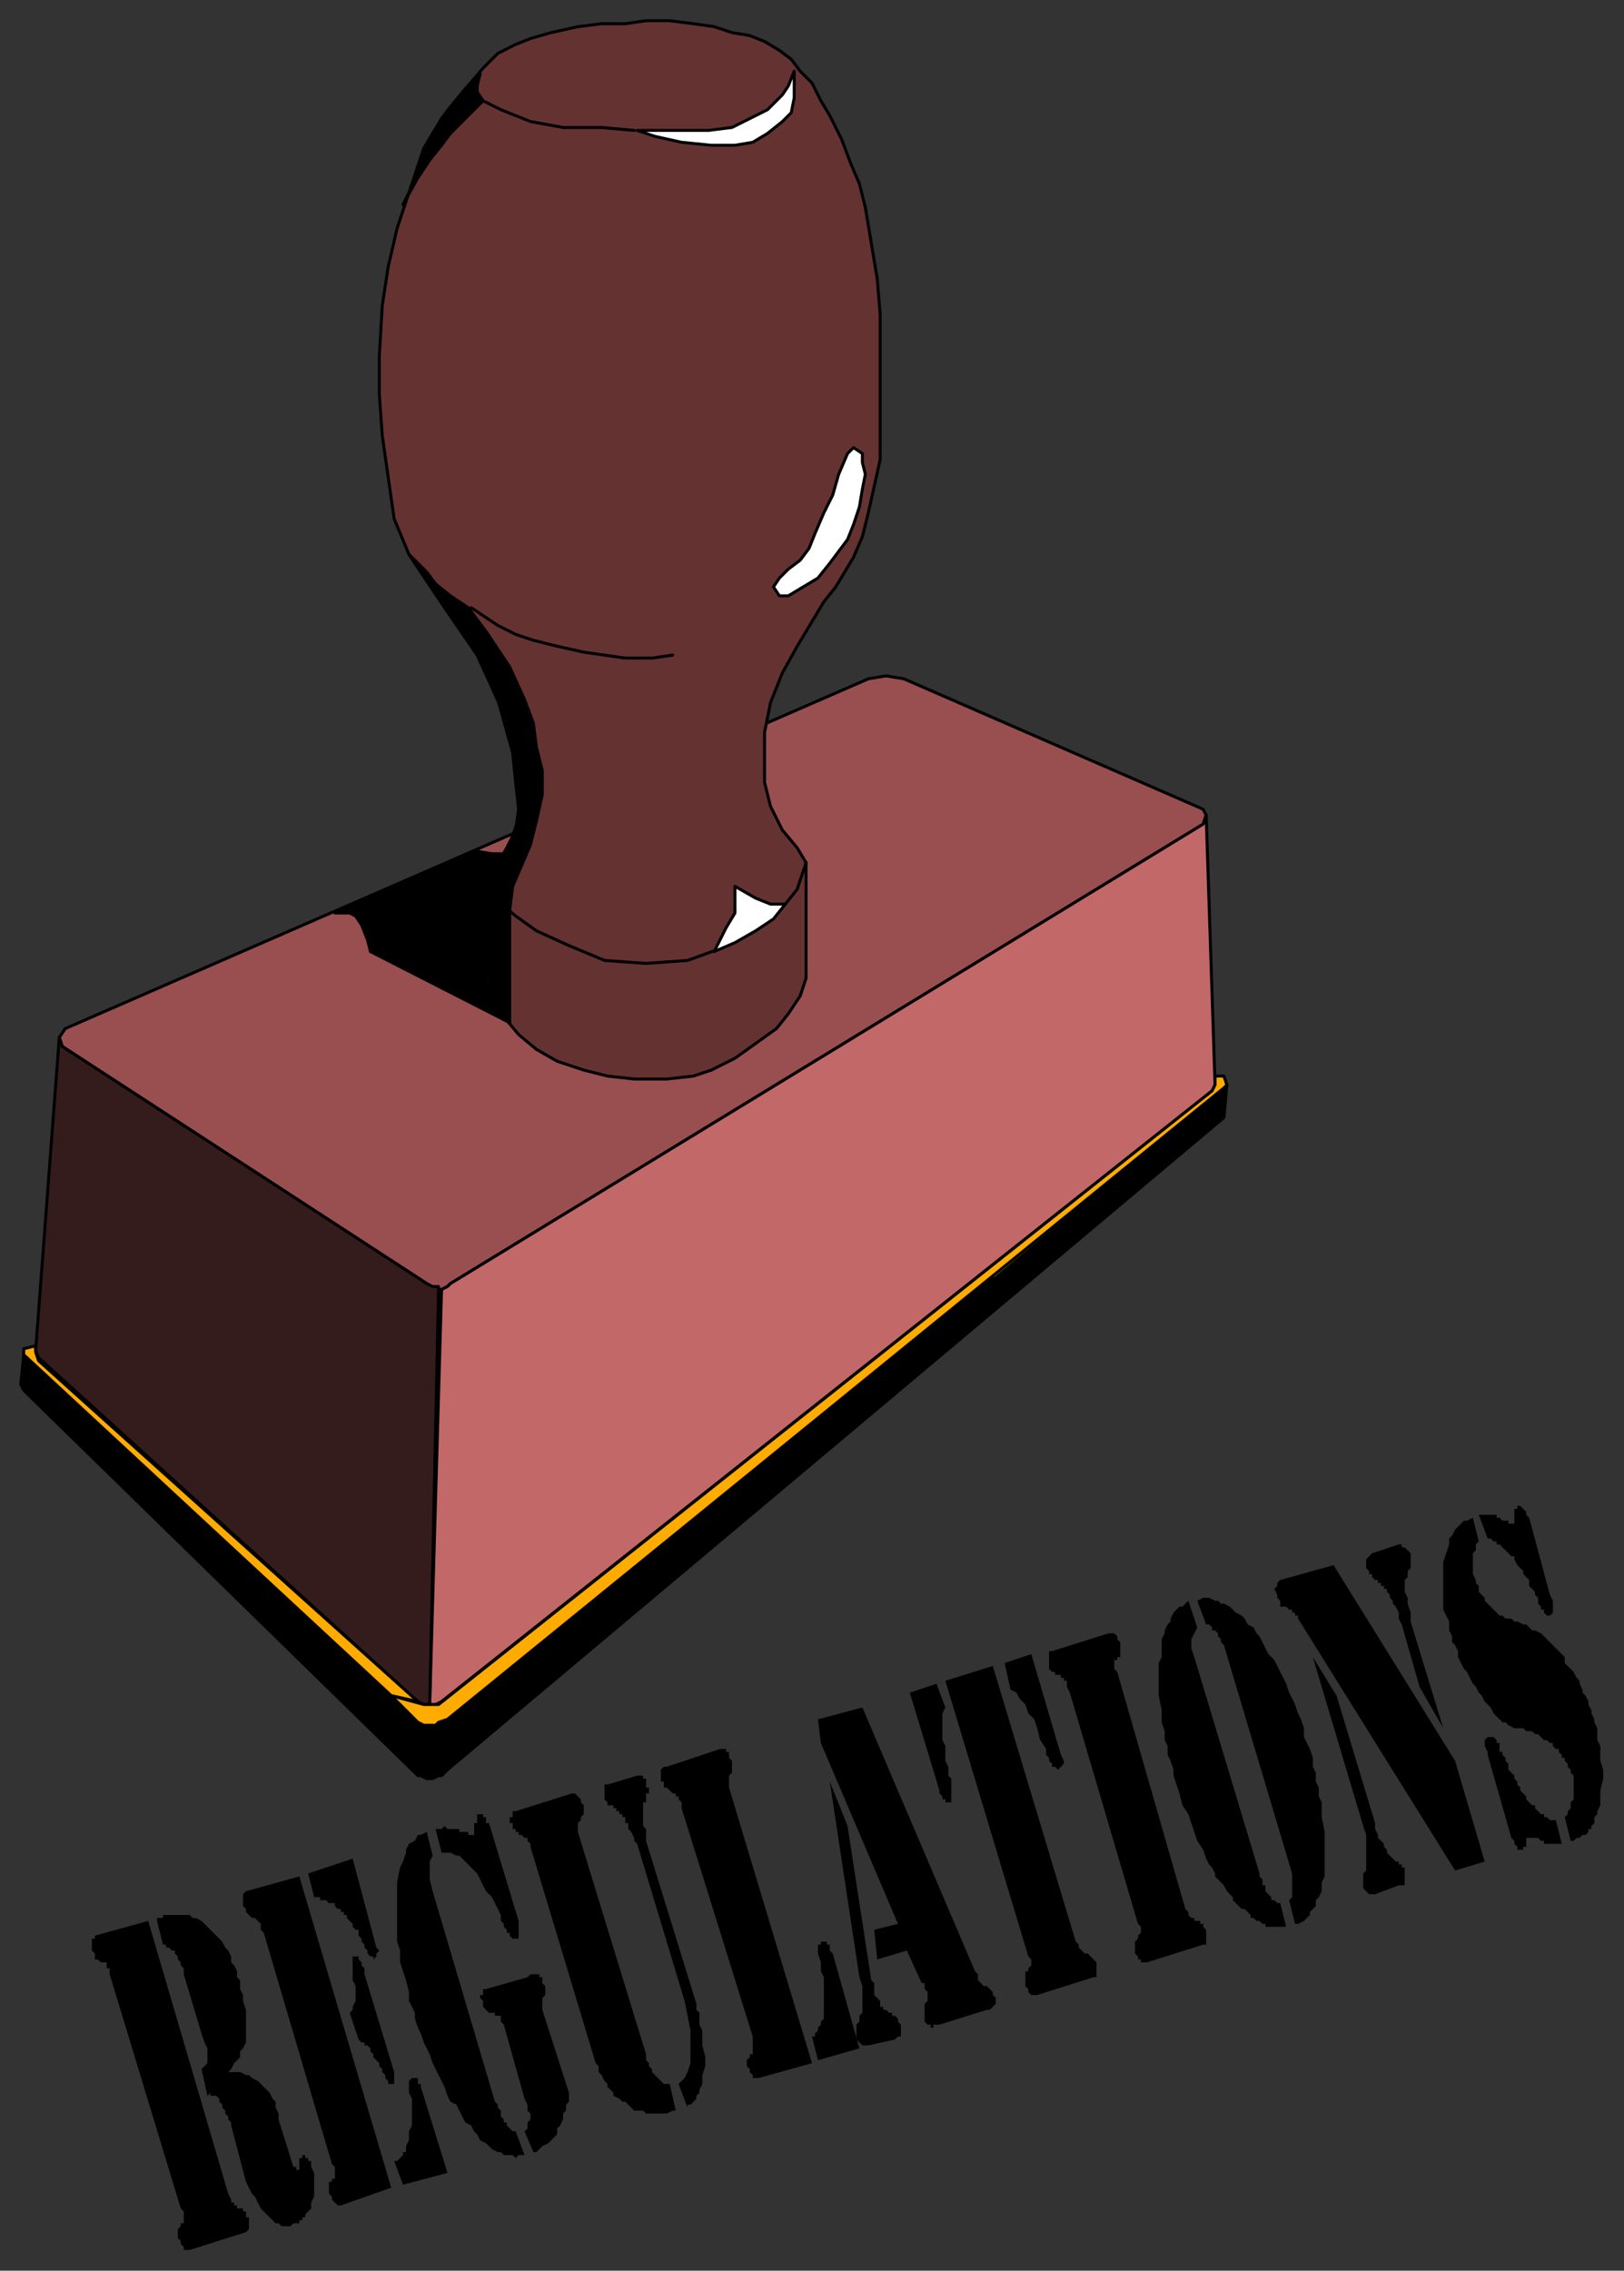
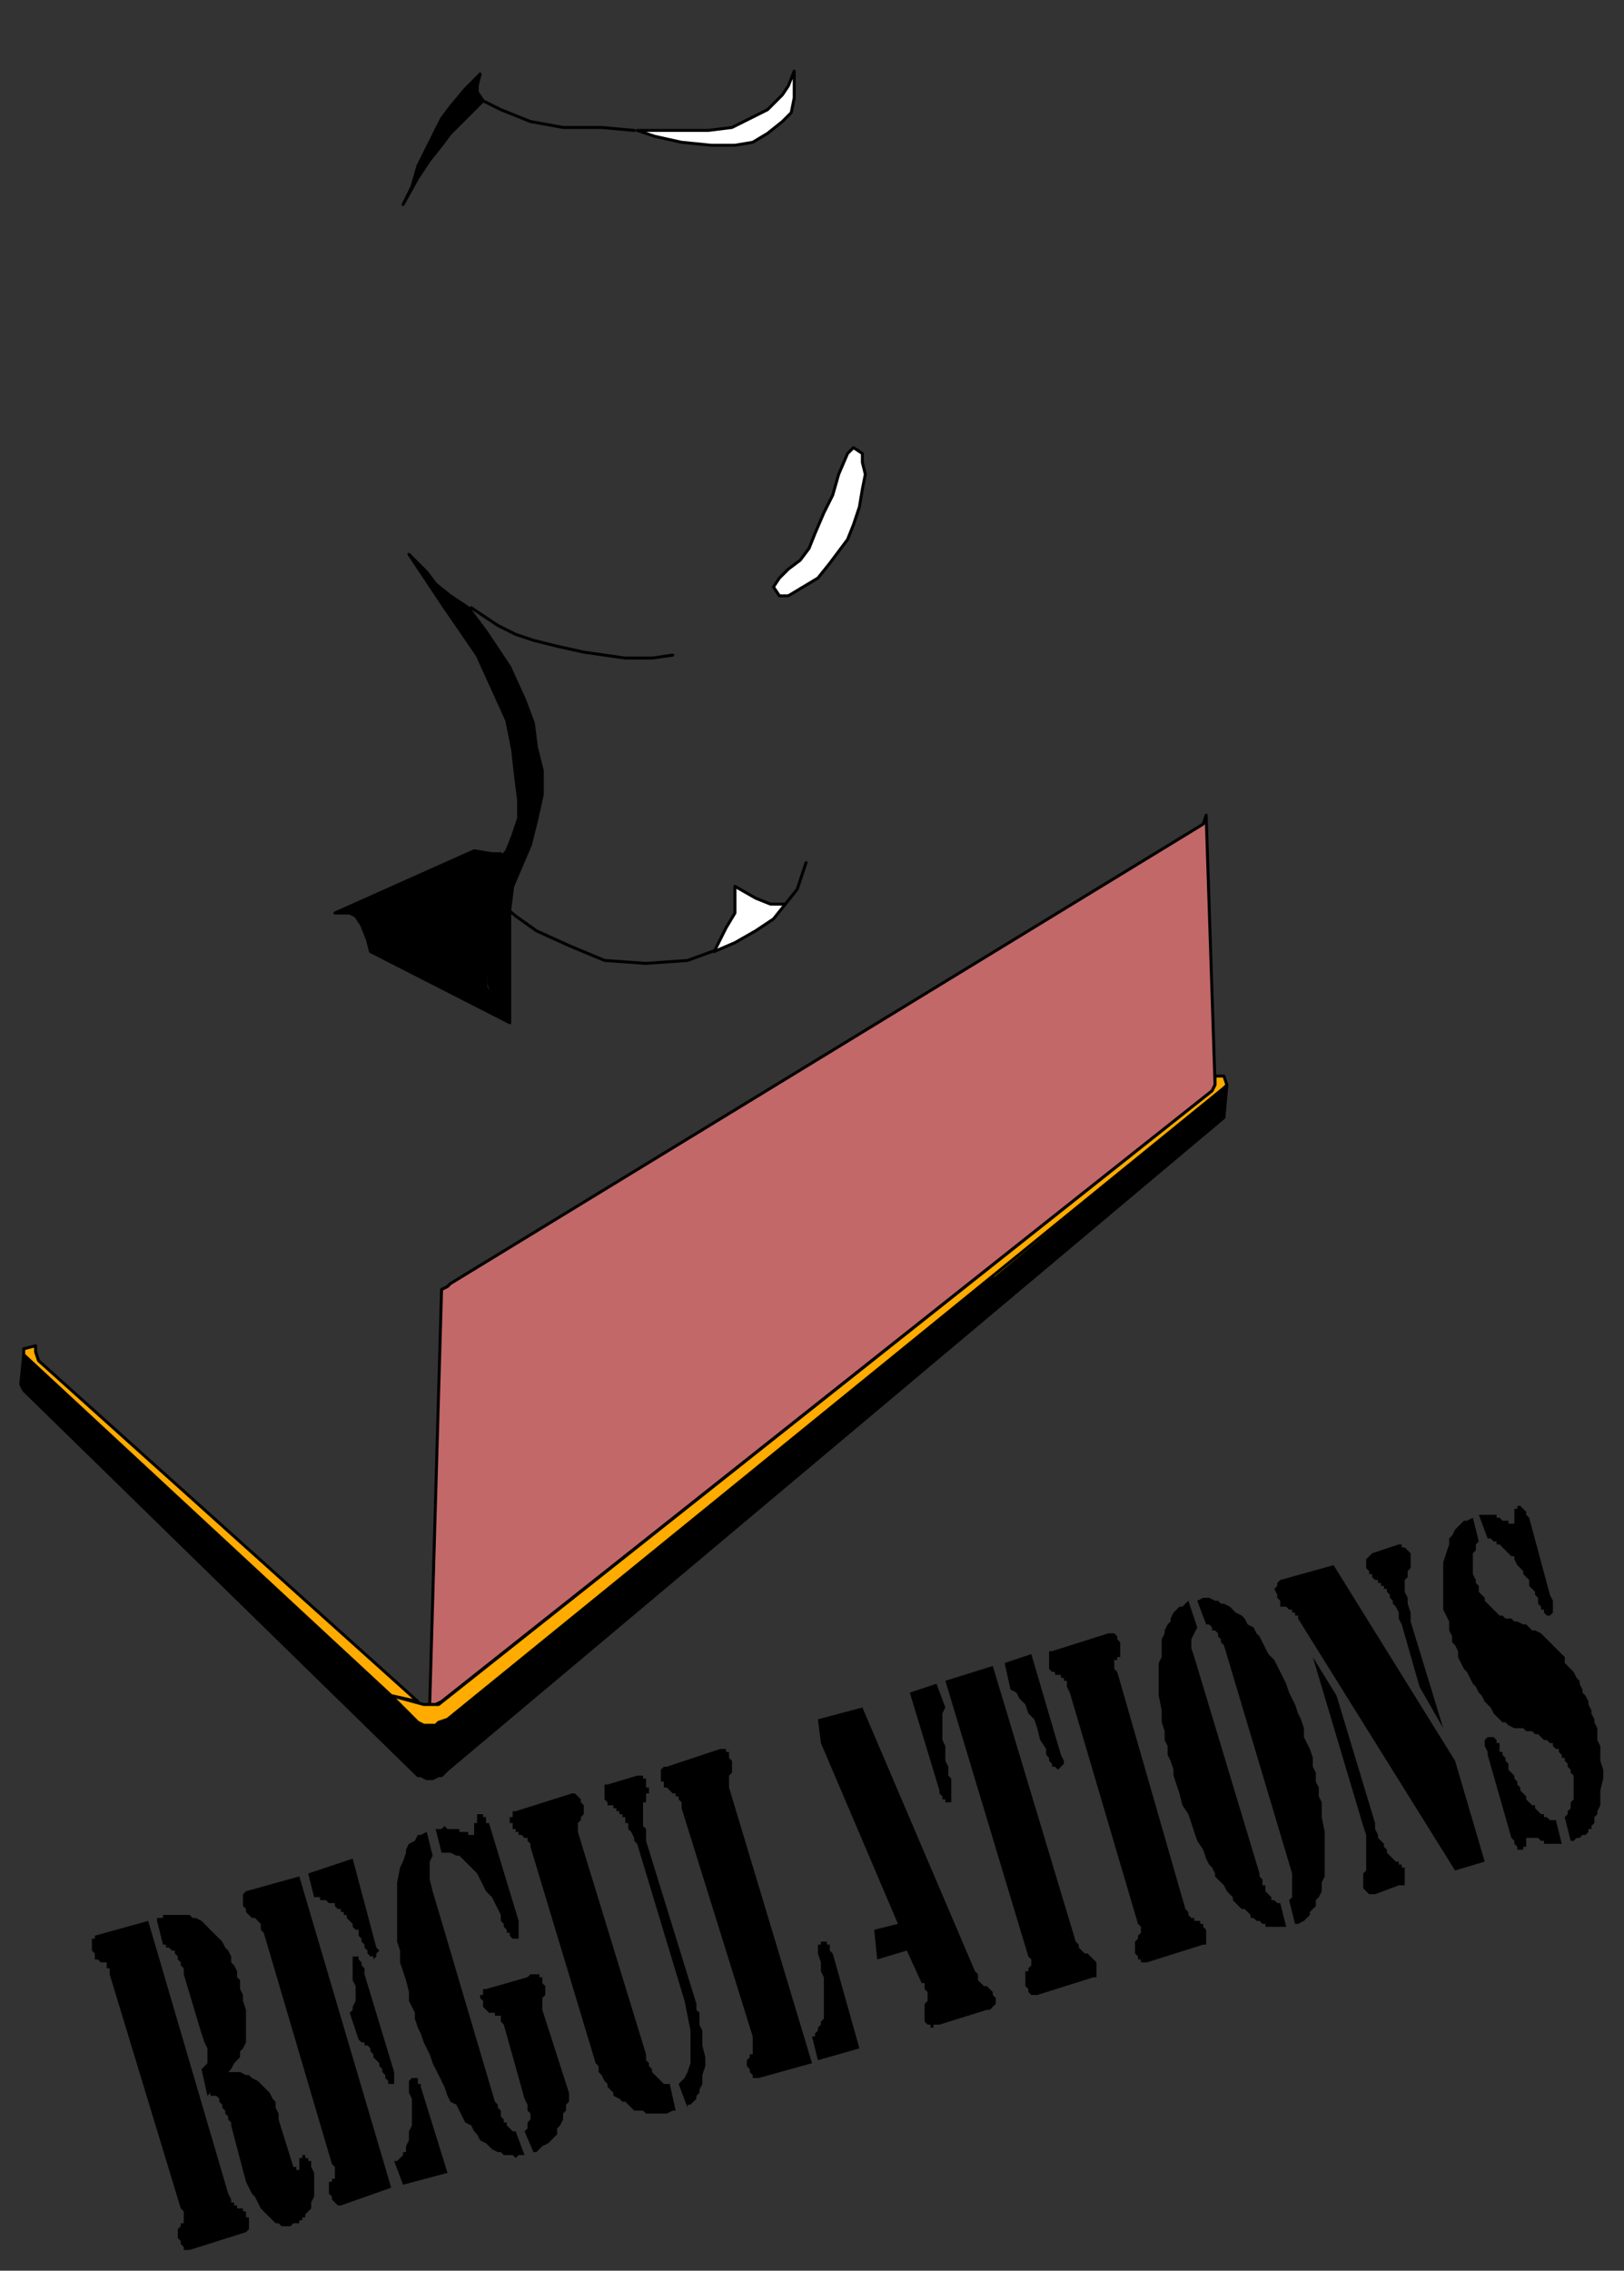
<svg xmlns="http://www.w3.org/2000/svg" fill-rule="evenodd" height="766" preserveAspectRatio="none" stroke-linecap="round" width="548">
  <rect width="100%" height="100%" fill="#333333" stroke="none" />
  <style>.brush0{fill:#fff}.pen0{stroke:#000;stroke-width:1;stroke-linejoin:round}.brush5{fill:#000}.brush6{fill:#ffab00}.pen1{stroke:none}</style>
-   <path class="pen0" style="fill:#994f4f" d="m293 229 6-1 6 1 101 44 1 2-1 3-254 155-1 1-2 1h-2l-3-2-123-80-1-3 2-3 271-118z" />
-   <path class="pen0" style="fill:#653232" d="m174 264-1-10-5-18-5-13-8-12-11-15-6-9-5-12-2-14-2-14-1-14v-13l1-17 2-13 3-13 4-12 5-15 6-10 8-10 6-7 5-5 6-3 5-2 7-2 9-2 8-1h8l7-1h8l8 1 7 1 6 2 6 1 5 2 5 3 4 3 3 4 4 4 3 6 3 5 4 8 3 8 3 7 2 8 2 12 2 12 1 12v49l-2 9-2 9-2 8-3 7-3 5-3 5-4 5-9 15-5 9-4 10-2 10v17l2 8 4 8 5 6 3 5v39l-2 6-4 6-4 5-7 5-7 5-8 4-6 2-9 1h-11l-9-1-8-2-9-3-7-4-6-5-5-6-4-7-2-4v-36l4-5 3-5 3-6 1-7-1-9z" />
  <path class="pen0" style="fill:#c26868" d="m149 435 2-1 1-1 254-155 1-3 3 91-1 2-260 206-2 1h-2l4-140z" />
-   <path class="pen0" style="fill:#351c1c" d="m20 350 1 3 123 80 2 1h2l-3 141h-2l-2-1L13 458l-1-2 8-106z" />
  <path class="pen0 brush5" d="m142 599 1-17-2-1L8 457l-1 10 1 2 132 129 1 1h1z" />
  <path class="pen0 brush5" d="m142 599 2 1h2l2-1h1l2-2 262-220 1-11-1 1-262 213-3 1-1 1h-4l-1 17z" />
  <path class="pen0 brush6" d="m326 436 85-67-30 25-45 37-10 5z" />
  <path class="pen0 brush6" d="m413 363 1 3-1 1-262 213-3 1-1 1h-4l-2-1-9-9 11 3h5l261-207 1-2v-3h3z" />
  <path class="pen0 brush6" d="M132 572 8 457v-2l4-1v2l1 3 128 115-9-2z" />
  <path class="pen0 brush0" d="m268 24-2 5-2 3-5 5-6 3-6 3-8 1h-24l6 2 9 2 10 1h8l6-1 5-3 5-4 3-3 1-5v-9z" />
  <path class="pen0" fill="none" d="m214 44-11-1h-13l-11-2-10-4-6-3-2-3v-3l1-3" />
  <path class="pen0 brush0" d="m288 151-2 2-3 7-2 7-3 6-3 7-2 5-3 4-4 3-3 3-2 3 2 3h3l5-3 5-3 4-5 3-4 3-4 2-5 2-6 1-6 1-5-1-4v-3l-3-2z" />
  <path class="pen0" fill="none" d="m227 221-7 1h-9l-7-1-7-1-9-2-8-2-6-2-6-3-9-6m5 92 4 7 6 5 7 5 11 5 12 5 14 1 14-1 11-4 10-5 7-5 5-5 4-5 3-9" />
  <path class="pen0 brush0" d="M265 305h-5l-5-2-7-4v9l-3 5-4 8 7-3 7-4 6-4 4-5z" />
  <path class="pen0 brush5" d="m179 285-3 7-3 7-1 8-4-4-4-7 2-3 5-6 2-5 2-6v-6l-1-8-1-9-2-10-5-11-5-11-11-16-6-9-6-9 6 6 3 4 5 4 6 4 6 8 8 12 5 11 3 8 1 8 2 8v8l-2 9-2 8z" />
  <path class="pen0 brush5" d="m160 287 6 1h3l-2 4-3 4v37l4 7 4 5-47-24-1-4-2-5-2-3-2-1h-5l47-21z" />
  <path class="pen0 brush5" d="m165 332 1 3 3 5 3 5v-37l-4-4-4-7 1 35zM152 36l-3 4-4 8-4 8-2 7-3 6 5-9 4-6 4-5 3-4 4-4 4-4 3-3-2-2v-3l1-4-5 5-5 6z" />
  <path class="pen1 brush5" d="m497 512 2 8-1 1v2l-1 1v7l1 2v1l1 1v2l1 1 1 1v1l1 1 1 1 1 1 1 1 1 1h1l1 1h2l1 1h1l2 1h1l1 1 1 1h1l2 1 1 1 1 1 1 1 1 1 1 1 1 1 1 1 1 1v2l1 1 1 1 1 1 1 2 1 1v1l1 2v1l1 1 1 2v1l1 2v1l1 2v1l1 2v4l1 2v5l1 3v3l-1 4v5l-1 2v1l-1 1v2l-1 1v1h-1v1l-1 1h-1l-1 1h-1l-1 1h-1l-2-8 1-1v-1l1-1v-2l1-1v-8l-1-1v-1l-1-1v-1l-1-1v-1h-1v-1l-1-1v-1h-1l-1-1v-1h-1l-1-1h-1l-1-1-1-1h-1l-1-1h-2l-1-1h-3l-2-1-1-1h-1l-1-1-1-1-1-1-1-2-1-1-1-1-1-2-1-1-1-2-1-1-1-2-1-2-1-1-1-2-1-2v-2l-1-2-1-1v-2l-1-2v-3l-1-2-1-2v-16l1-3 1-3v-2l1-1 1-2 1-1 1-1 1-1h1l2-1zm28 102 2 8h-6v-1h-1l-1-1h-4v3h-1v1h-2v-1l-1-1v-1l-1-1-8-28v-1l-1-2v-2l1-1h2l1 1v1h1v3h1v1l1 1v1l1 1v2l1 1 1 1v1l1 1v1l1 1v1l1 1 1 1v1l1 1 1 1h1v1l1 1 1 1h1v1h1l1 1h2zm-26-103h6v1h1l1 1h2v1h2v-5h1v-1h1l1 1 1 1v1l1 1 7 26 1 2v4l-1 1h-1l-1-1v-1h-1v-1l-1-1v-2l-1-1v-1l-1-1-1-1v-2l-1-1-1-1v-1l-1-1-1-1-1-2v-1h-1l-1-1-1-1-1-1-1-1h-1v-1h-1l-1-1h-1l-3-8zm-8 120-53-85v-1h-1v-1h-1v-1h-1l-1-1h-2v-2l-1-1v-1l-1-2 1-1v-1l1-1 18-5 41 66 10 34-10 3zm-4-48-8-14-6-21-1-2v-2l-1-2-1-1v-1l-1-1v-1l-1-1v-1h-1v-1h-1v-1h-1v-1h-1l-1-1v-1h-1v-1l-1-1v-3l1-1 1-1 9-3h1v1h1l1 1 1 1v5l-1 1v2l-1 1v4l1 2v2l1 3v3l11 36zm-44-24 8 13 13 43v2l1 2v1l1 1 1 1v1l1 1v1l1 1 1 1 1 1h1v1h1v1h1v6h-2l-8 3h-2l-1-1-1-1v-5l1-1v-12l-1-3-17-57zm-42-19 3 9-1 2-1 2v3l1 3 22 73v1l1 1v2h1v2l1 1 1 1v1h1l1 1h1l2 8h-7v-1h-1l-1-1h-1l-1-1h-1v-1l-1-1-1-1h-1l-1-1-1-1-1-1v-1l-1-1-1-1-1-2-1-1-1-1-1-1v-1l-1-2-1-1-1-2-1-3-2-3-1-3-1-3-1-3-2-3-1-4-1-3-1-3v-2l-1-3-1-2v-3l-1-2v-3l-1-3v-4l-1-5v-11l1-2v-6l1-2v-1l1-2 1-1v-1l1-2 1-1 1-1h1l1-1 1-1zm3 0 2-1h2l2 1h1l1 1h1l2 1 1 1 1 1 2 1 1 1 1 2 2 1 1 2 1 1 1 2 1 2 1 2 2 2 1 2 1 2 1 2 1 2 1 3 1 2 1 2 1 3 1 2 1 3v3l1 2 1 2 1 3v3l1 2v3l1 2v3l1 2v5l1 5v15l-1 2v3l-1 2-1 1v2l-1 1-1 1v1l-1 1-1 1-2 1h-1l-2-8 1-1v-8l-23-77-1-1v-1l-1-1v-1l-1-1h-1v-1l-1-1h-1l-3-8zm-20 109-23-78-1-2v-2h-1v-1h-1v-1h-2v-1h-1l-1-1v-6h1l19-6h2l1 1v1l1 1v5h-1v1h-1v3l1 1 23 80 1 1v1l1 1h1v1h2v1h1v1l1 1v5h-1l-19 6h-2v-1h-1v-1l-1-1v-4l1-1v-1l1-1v-2l-1-1zm-45-88 9-3 10 34 1 2v1l-1 1-1 1-1-1h-1v-1l-1-1v-1l-1-1v-2l-2-3-1-4-1-3-2-2-1-3-2-2-1-2-2-1-2-9zm-23 7 3 8-1 2v9l1 2v5l1 2v3l1 1v8h-2v-1h-1v-1l-1-1v-1l-10-33 9-3zm3-1 16-5 28 93 1 1v1l1 1 1 1h1l1 1 1 1 1 1v5h-1l-19 6h-2l-1-1v-1l-1-1v-5h1v-1l1-1v-2l-1-1-28-93zm-43 13 15-4 38 89 1 1v2l1 1 1 1h1l1 1 1 1v1l1 1v2l-1 1-1 1h-1l-16 5h-2v1h-1v-1h-1l-1-1v-6l1-1v-3l-1-1v-2h-1l-5-11-10 3-1-10 8-2-26-61-1-8z" />
-   <path class="pen1 brush5" d="m280 601 6 15 8 52 1 1v4l1 1 1 1v2h1v1h1l1 1h1v1h1l1 1v1l1 1v4h-1l-1 1-9 2h-2l-1-1-1-1v-5l1-1v-2l1-1v-9l-1-3-10-66z" />
  <path class="pen1 brush5" d="M274 687h1v-1l1-1v-1l1-1v-1l1-1v-14l-1-2v-3l-1-3v-3h1v-1h2v1h1v2l1 1 9 32-14 4-2-8zm-20 0-24-77v-2l-1-1v-1h-1v-1h-1l-1-1-1-1h-1v-2h-1v-4l1-1h1l18-6h2v1h1v2l1 1v4l-1 1v4l28 93-18 5h-2v-1l-1-1v-1l-1-1v-2l1-1v-1h1v-6zm-25 16 2-2 1-2 1-3v-11l-1-5-1-5-16-53-1-1v-1l-1-2-1-1v-2h-1v-2h-1v-1h-1v-1h-1v-1h-1v-1h-2v-1l-1-1v-5h1l10-3h2v1h1v3h1v2h-1v3h-1v8l1 1v4l17 55v2l1 1v4l1 2v5l1 4v3l-1 3v3l-1 2v1l-1 1v1l-1 1-1 1h-1v1l-3-8zm-3 0 2 9h-1l-2 1h-7l-1-1h-3l-1-1-1-1-1-1h-1l-1-1-2-1v-1l-2-2v-1l-1-1-1-2-1-1v-2l-1-1-22-73v-1l-1-1v-1h-1l-1-1h-1v-1h-1v-1h-1v-2h-1v-2h1v-2h1l19-6h1l1 1 1 1v1l1 1v3l-1 1v1l-1 1v3l23 75v2l1 1v1l1 1v1l1 1 1 1 1 1 1 1h2zm-79-86h2l1-1 1 1h4v1h3v1h2v-4h1v-3h2v1h1v2h1l10 33v6h-2l-1-1v-1h-1v-1l-1-1v-1l-1-1v-2l-1-2-1-2-1-2-2-2-1-2-1-2-1-2-2-2-1-1-2-2-1-1h-1l-2-1h-3l-2-8zm27 102 3 8h-2l-1 1-1-1h-3l-1-1h-1l-2-1-1-1-1-1-2-1-1-2-1-1-1-2-2-1-1-2-1-2-1-2-2-1-1-2-1-3-1-2-1-2-1-2-1-2-1-3-1-2-1-2-1-3-1-2-1-3v-2l-2-4v-3l-1-4-1-3-1-3v-4l-1-3v-20l1-5 1-2 1-3v-1l1-2 2-1 1-2h1l2-1 2 8-1 2v6l1 4 21 71 1 1v1l1 1v2l1 1v1h1v1l1 1 1 1h1zm3 0 1-1v-2l1-1v-2l-1-1v-2l-1-2-7-25-1-1v-2h-2v-1h-2l-1-1-1-1v-2l-1-1v-1h1v-2h1l14-4 1-1h3v1h1v2l1 1v3l-1 1v4l9 28v3l-1 1v2l-1 1v2l-1 2-1 1v2l-1 1-1 1-1 1-2 1-1 1-1 1h-1l-3-7zm-76-86 31 105-17 6h-1l-1-1-1-1v-1l-1-1v-4h1v-1h1v-4l-1-1-23-78-1-1v-2l-1-1-1-1h-1l-1-1-1-1v-1l-1-1v-4l1-1 18-5zm32 96h1l1-1 1-1v-1h1v-2l1-2v-3l1-2v-9l-1-2v-4l1-1h2v2h1v1l9 29-15 4-3-8zm-29-97 15-5 8 30 1 1-1 1v1l-1 1v-1h-1l-1-1v-1l-1-1v-1l-1-1v-1l-1-1v-2h-1l-1-1v-1l-1-1-1-1v-1h-1v-1h-1v-1h-1l-1-1v-1h-2l-1-1h-2v-1h-2l-2-8zm14 47 1-1v-1l1-2v-5l-1-2v-8h2v1l1 1v1l1 1v2l10 33v4h-2v-1l-1-1v-1l-1-1v-1l-1-1v-1l-1-1-1-1v-1l-1-1v-1l-1-1h-1v-1h-1l-1-1-3-9zm-65-31v-1h2v-1h9l1 1h1l2 1 1 1 1 1 1 1 1 1 1 1 1 1 1 1 1 2 1 1 1 2v2l1 1 1 2v2l1 1v3l1 2v2l1 3v11l-1 2-1 1v2l-1 1-1 1-1 2-1 1h4l2 1h1l1 1 2 1 1 1 1 1 1 1 1 1 1 2 1 1v2l1 2v2l5 16h1v1h1v-4h1v-1h1v1h1v1h1v2l1 2v8l-1 2v2l-1 1-1 1v1h-1v1h-1v1h-2l-1 1h-3l-1-1h-1l-1-1-1-1-1-1-1-1-1-1-1-2-1-2-1-1-1-2-1-2-5-19v-1l-1-1v-1l-1-1v-1l-1-1v-1l-1-1v-1l-1-1h-2v-1l-1 1-2-9 1-1 1-1v-5l-1-2-1-3-6-20v-2l-1-1v-1l-1-1v-1l-1-1v-1h-1l-1-1h-1v-1h-1l-2-8z" />
  <path class="pen1 brush5" d="m61 745-24-79v-2h-1v-2h-2l-1-1h-1v-2l-1-1v-4h1v-1l18-5 27 92 1 2v1h1v1h1v1h2v1h1v2h1v4l-1 1-19 6h-2v-1l-1-1v-1l-1-1v-3l1-1v-1h1v-4l-1-1z" />
</svg>